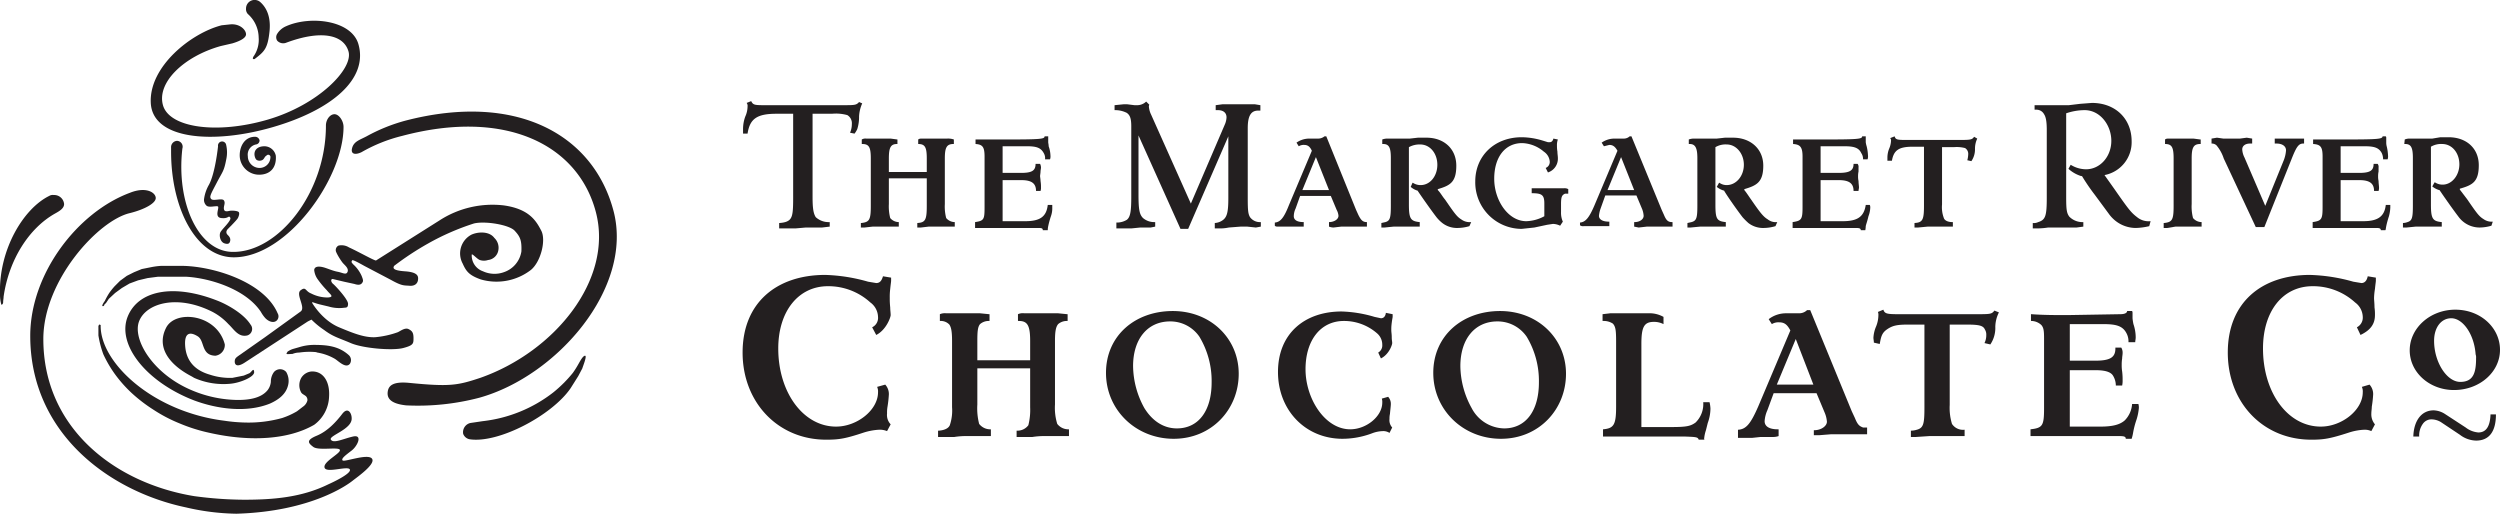
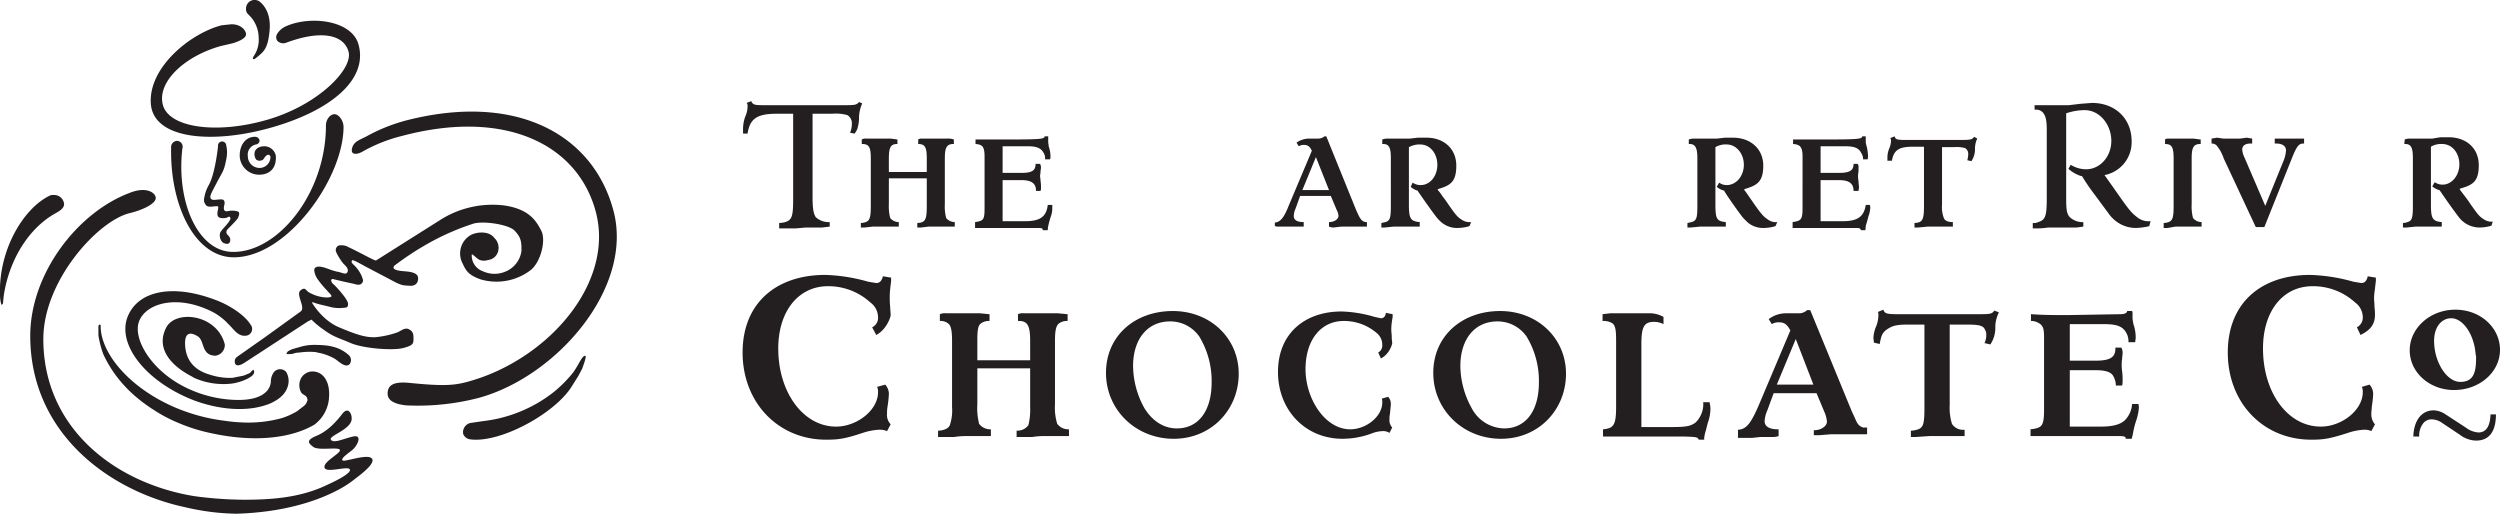
<svg xmlns="http://www.w3.org/2000/svg" id="Layer_1" data-name="Layer 1" viewBox="0 0 553.8 113.8">
  <defs>
    <style>.cls-1{fill:#231f20;}</style>
  </defs>
  <title>MRCC_Logo_Horizontal_Black</title>
  <path class="cls-1" d="M59.4,16.5c-.2.2-.5.1-.5-.1a1.6,1.6,0,0,1,.3-.6,6.4,6.4,0,0,0,1-4,7.1,7.1,0,0,0-2.4-5.2,1.6,1.6,0,0,1-.4-1.2A1.9,1.9,0,0,1,60.6,4c1,.9,2.4,2.8,2,6.5S61.5,14.9,59.4,16.5Z" transform="translate(-2.9 -3.5)" />
  <path class="cls-1" d="M66.3,9.3a4.3,4.3,0,0,0-2,1.7,1.4,1.4,0,0,0,0,1.5,1.8,1.8,0,0,0,1.9.5c7.7-2.9,12.8-1.9,13.9,1.9S73.5,26.7,62.2,30,40.4,31.8,39,26.8,43.6,16,51.8,13.7l2.6-.6c1-.3,3-1,3-2S56,8.7,53.9,8.9L52,9.1c-6.7,1.7-16.1,9.1-15.7,17.2S50,35.5,63.2,31.7,84.5,21,82.3,13.3C80.8,8,71.7,6.9,66.3,9.3Z" transform="translate(-2.9 -3.5)" />
  <path class="cls-1" d="M79,31.6C79,43,66.5,60.5,54.7,60.5c-8.4,0-13.9-10.9-13.9-23.4v-.9a1.4,1.4,0,0,1,1.3-1.5,1.3,1.3,0,0,1,1.2,1.7c-1.4,12.1,3.6,22.9,11.2,22.9,10,.1,20.6-13,20.6-28,0-1.3.9-2.5,1.9-2.5S79,30.3,79,31.6Z" transform="translate(-2.9 -3.5)" />
  <path class="cls-1" d="M49.2,44.4a8.7,8.7,0,0,0-1.1,3.2,1.7,1.7,0,0,0,.6,1.5c.6.4,1.8,0,2.4.1s-.9,2.4.8,2.6,1.6-.7,2-.1S52,54.3,51.7,55s0,2.1.9,2.4,1.2,0,1.3-.6-.3-1-.6-1.3-.4-.8.1-1.3,2-2,2.2-2.4.4-1,.2-1.3-1.5-.4-2-.3-1.2.3-1.3-.4.4-1.3,0-1.9-2.3.2-2.8-.3-.1-1.1,1.2-3.6,1.6-2.5,2.1-5.1a7.3,7.3,0,0,0,0-3.3.9.9,0,0,0-1.8.3S50.6,41.8,49.2,44.4Z" transform="translate(-2.9 -3.5)" />
  <path class="cls-1" d="M59.3,38c.1.5.3.9.6,1a1.3,1.3,0,0,0,1.2-.1c.4-.3.4-.7.8-.9a.5.5,0,0,1,.9.4,2.4,2.4,0,0,1-2.5,2.3,2.6,2.6,0,0,1-2.5-2.6,2.3,2.3,0,0,1,1.8-2.6.9.9,0,0,0,.8-.9,1,1,0,0,0-1-.8c-2.3,0-3.4,2.1-3.4,4.1a4.3,4.3,0,0,0,4.3,4.3c2.3,0,3.9-1.4,3.7-4.2h0a2.6,2.6,0,0,0-2.5-2.1C59.9,35.9,59.1,36.8,59.3,38Z" transform="translate(-2.9 -3.5)" />
  <path class="cls-1" d="M55.3,117.3a52,52,0,0,1-11.2-1.4C27,112.3,9.6,99.4,9.6,77.9c0-13.8,10.5-27.4,22.1-31.7,3.5-1.4,5.6-.1,5.7,1.1s-2.5,2.6-5.7,3.4c-7,1.6-19.2,14.9-19.2,27.9,0,19.7,15.8,31.9,33.4,34.8a85,85,0,0,0,11,.8c6.5,0,12.8-.5,18.7-3.4.9-.4,5.2-2.4,4.8-3.3s-5.2.9-5.6-.4,3.5-3.1,3.4-3.9-4.7.2-5.9-.7-1.6-1.5.8-2.5,4.3-3.1,5.6-4.8,2.1-.1,2.1.9c.2,2.5-5.2,3.9-4.6,4.8s2.7-.2,4.9-.7,1,2.1-.3,3.1-2.4,1.8-2,2.2,5.6-1.6,6.5-.4S82,109.2,81,110,71.9,116.8,55.3,117.3Z" transform="translate(-2.9 -3.5)" />
  <path class="cls-1" d="M3.7,69.2c0,.4-.1.8-.1,1.2s-.2.6-.4.6a8,8,0,0,1-.3-2.3c-.3-9.9,5.2-19,10.9-21.8a1.5,1.5,0,0,1,1-.2,2.2,2.2,0,0,1,2.3,2c0,.9-.9,1.5-2,2.1C9.4,54,4.9,60.9,3.7,69.2Z" transform="translate(-2.9 -3.5)" />
-   <path class="cls-1" d="M44.1,64.8H37.9l-2.3.3-2.1.5-1.9.7-1.7,1-1.5,1.1L27,69.7l-.6.9L26,71a.3.3,0,0,1-.4.3c-.2-.1.4-1,.5-1.1a16.2,16.2,0,0,1,1-1.8,15.8,15.8,0,0,1,1.2-1.5l1.2-1.2L31,64.6l1.6-.8,1.7-.7,2-.4a16.6,16.6,0,0,1,2.2-.3h5.1c7,.2,17.9,3.7,20.8,10.5a1.3,1.3,0,0,1-.1,1.5c-.6.7-1.7.5-2.6-.4a7.1,7.1,0,0,1-1-1.4C57.4,67.6,49.5,65.1,44.1,64.8Z" transform="translate(-2.9 -3.5)" />
  <path class="cls-1" d="M92.9,93.3c-3.8-.4-4.3-1.8-4.1-3.1S90,88,93.4,88.3c9.1.9,10.8.6,15.9-1.1,16.5-5.8,29.5-21.8,25.6-36.7S115,27.5,92,33.6a34.6,34.6,0,0,0-9,3.6c-1.2.6-2.5.6-2.1-.9s1.7-1.8,3.2-2.6a38.6,38.6,0,0,1,8.7-3.5c24.4-6.3,41.5,3,46,20s-12.5,36.6-29.7,41.4a53.6,53.6,0,0,1-16.2,1.7" transform="translate(-2.9 -3.5)" />
  <path class="cls-1" d="M131,86.8l-1.7,2.7c-4.1,6-16,12.3-22.4,11.3a1.9,1.9,0,0,1-1.4-1.2,2.1,2.1,0,0,1,1.6-2.4l2.7-.4a31.1,31.1,0,0,0,15.7-6.4,29.1,29.1,0,0,0,4.3-4.3,19.9,19.9,0,0,0,1.2-1.9c.3-.5,1-1.9,1.5-1.9s-.5,2.4-.6,2.8Z" transform="translate(-2.9 -3.5)" />
  <path class="cls-1" d="M44.9,91.8l1,.4c5.1,1.9,11.6,2.8,16.8.7,1.8-.8,3.5-2,4-4a3.9,3.9,0,0,0-.4-3,1.8,1.8,0,0,0-2.7,0,3.6,3.6,0,0,0-.7,2.2,3.6,3.6,0,0,1-.7,1.8c-1.5,1.9-4.4,2.2-6.6,2.2A26.8,26.8,0,0,1,45.5,90c-8.7-3.6-13.3-11.3-11.8-15.3s8.4-6.1,16.3-2.1a13.1,13.1,0,0,1,3.5,2.7c1.2,1.1,2.2,3,4.2,2.5a1.5,1.5,0,0,0,.7-2.4h0c-1.5-2.4-5.1-4.4-7.1-5.2-9.7-3.9-17.7-2.5-20.1,3.4S34.7,87.5,44.9,91.8Z" transform="translate(-2.9 -3.5)" />
  <path class="cls-1" d="M45.4,86.9l.5.3A16,16,0,0,0,54,88.5c2.1-.2,5.3-1.5,5.2-2.6s-.6.1-1.1.3l-1.2.5-2.5.5a14.1,14.1,0,0,1-5-.7c-4.2-1.2-5.4-4-5.5-6.7S45.1,77,46.7,78s.7,4.2,3.9,4.3a2.4,2.4,0,0,0,2.1-2.5c-1.7-6.7-10.9-7.8-13-3.7S40,84.1,45.4,86.9Z" transform="translate(-2.9 -3.5)" />
  <path class="cls-1" d="M52.6,96.7a35.7,35.7,0,0,0,4.6.4,27.9,27.9,0,0,0,8.2-1,16.6,16.6,0,0,0,3.3-1.5l1.3-1a2.4,2.4,0,0,0,1-1.4,1.2,1.2,0,0,0-.3-.9c-.3-.3-.9-.5-1.1-.9a3.3,3.3,0,0,1,.1-3.3,3,3,0,0,1,2.1-1.3c2.5-.2,4.2,2,4,5.5a8.1,8.1,0,0,1-3.3,6.3c-5.7,3.3-14.2,3.8-23.1,1.8a37.3,37.3,0,0,1-6.7-2.1,33.2,33.2,0,0,1-5.9-3.1A34.1,34.1,0,0,1,32,90.5a29.3,29.3,0,0,1-3.7-4.2A26.7,26.7,0,0,1,25.8,82a21.7,21.7,0,0,1-1.1-4.2V75.7c.1-.1.1-.3.2-.3s.3.1.3.1C25,83.7,36.6,94.7,52.6,96.7Z" transform="translate(-2.9 -3.5)" />
  <path class="cls-1" d="M73.2,81.6A11.4,11.4,0,0,1,77.1,83c.8.5,2.4,2.2,3.3,1.1a1.5,1.5,0,0,0-.2-1.9c-2.3-2.1-5-2.3-7.9-2.3a11.2,11.2,0,0,0-3.1.5l-1.4.4a4.5,4.5,0,0,0-1.2.6c-.1.2-.3.4-.2.5s1,0,1.3,0a4,4,0,0,1,1.5-.3,15.4,15.4,0,0,1,3.7-.1Z" transform="translate(-2.9 -3.5)" />
  <path class="cls-1" d="M55.9,82.2l5.7-4,7.9-5.7c1.2-.9-1.2-3.8,0-4.7s1,.2,2.3.7a8,8,0,0,0,3.7.9c1.6-.1.5-.7-.2-1.6a21.2,21.2,0,0,1-2-2.4,4.2,4.2,0,0,1-.8-2.1c.1-.9,1.2-.8,2-.6s2.1.8,3.2,1,1.9.8,2.2,0-.7-1.5-1.1-2-1.1-1.6-1.4-2.3a1.1,1.1,0,0,1,.5-1.5,3.1,3.1,0,0,1,2.3.4c2.2,1,5.7,3,6,2.9l14.1-8.9A21.6,21.6,0,0,1,114.5,49c5.7.8,7.2,3.5,8.3,5.6s-.1,6.9-2.3,8.7a12.5,12.5,0,0,1-11.1,2.1c-2.5-.9-3.2-1.7-4-3.5a4.7,4.7,0,0,1,1.9-6.4c1.5-.7,4-.8,5.1.7a3,3,0,0,1,.9,2.7,2.6,2.6,0,0,1-2.3,2.2,2.8,2.8,0,0,1-1.8,0c-.6-.2-1.7-1.5-1.8-1.2a3.7,3.7,0,0,0,2.5,3.7,6.1,6.1,0,0,0,4.6.2,5.8,5.8,0,0,0,3.9-4.6c.1-2.5-.3-3.3-1.5-4.6s-6.5-2.2-9-1.6a54.4,54.4,0,0,0-10.1,4.4,64.5,64.5,0,0,0-7.6,5c-.2.4-.5,1,2.4,1.2s3,1.1,2.9,1.9-.7,1.4-1.9,1.3-1.6.1-4.1-1.3l-5.9-3.1c-3.2-1.8-2.6-1.2-2.8-1s.6.9.6.9A7.6,7.6,0,0,1,83,64.6c.4,1,.4,1.2.1,1.6s-.8.5-1.7.2l-2.3-.5-2.5-.6c-.5,0-.4.7.1,1.1S80,69.8,80,70.8s-.5.8-1.1.9a8.3,8.3,0,0,1-3.2-.3l-2.1-.5c-1.5-.4-1.9-.8-1.3.1s2.6,3.7,5.7,5,5.6,2.3,8,2.2a19.9,19.9,0,0,0,5-1.1c.5-.2,1.6-1.1,2.4-.7s1.1.8,1.1,2,0,1.6-2.3,2.2-8.8.1-11.6-1.1-3.9-1.4-5.9-2.9a18.1,18.1,0,0,1-2.8-2.3l-.8.4-13.8,9c-1.9,1.3-2.4.6-2.4-.1S55.2,82.7,55.9,82.2Z" transform="translate(-2.9 -3.5)" />
  <path class="cls-1" d="M197.5,98.7a13.9,13.9,0,0,0-3.2.6c-4.2,1.4-5.6,1.6-8.4,1.6-10.6,0-18.5-8.2-18.5-19.3s7.6-17.2,18.3-17.2a38.2,38.2,0,0,1,9.5,1.5l1.8.3c.8,0,1.2-.5,1.5-1.5l1.8.3h0v.7c0,.2-.1.8-.2,1.8a14.1,14.1,0,0,0-.1,2,17.9,17.9,0,0,0,.1,2.1c0,.6.1,1.2.1,1.7s-1,3.3-3.2,4.4l-.9-1.7a2.3,2.3,0,0,0,1.3-2.3,4.1,4.1,0,0,0-1.7-3.2,13.8,13.8,0,0,0-9.4-3.6c-6.5,0-11,5.5-11,13.8,0,9.8,5.6,17.3,12.8,17.3,4.7,0,9.3-3.7,9.3-7.6a2.5,2.5,0,0,0-.2-1.2l1.8-.5a3.1,3.1,0,0,1,.8,2.2,25.7,25.7,0,0,1-.3,2.7,7.6,7.6,0,0,0-.1,1.5,3,3,0,0,0,.8,2.4l-.8,1.5A4.2,4.2,0,0,0,197.5,98.7Z" transform="translate(-2.9 -3.5)" />
  <path class="cls-1" d="M219.4,85.1v8a13.8,13.8,0,0,0,.4,4.3,3.1,3.1,0,0,0,2.6,1.2v1.5h-5.3a16.3,16.3,0,0,0-2.8.2h-3.6V98.9h.2c1.2-.1,2.1-.5,2.4-1.2a10.1,10.1,0,0,0,.5-4V79c0-2.1-.2-3-.6-3.6a2.6,2.6,0,0,0-2-.8h-.1V73.1a2.8,2.8,0,0,1,1.4-.2H220l2,.2h.1v1.5h-.2a2.9,2.9,0,0,0-1.9.7c-.5.6-.6,1.6-.6,3.7v4.3h11.7V79c0-3.4-.6-4.4-2.5-4.4h-.2V73.1a2.6,2.6,0,0,1,1.4-.2h7.5l2,.2h.1v1.5h-.2a2.9,2.9,0,0,0-1.9.7c-.5.6-.7,1.6-.7,3.7V93.1a12.1,12.1,0,0,0,.5,4.3,3.1,3.1,0,0,0,2.6,1.2v1.5h-5.3a16.3,16.3,0,0,0-2.8.2h-3.5V98.9h.1a3,3,0,0,0,2.5-1.2,13.8,13.8,0,0,0,.4-4V85.1Z" transform="translate(-2.9 -3.5)" />
  <path class="cls-1" d="M262.7,72.4c8.3,0,14.6,6,14.6,13.9s-6,14.4-14.4,14.4-15-6.4-15-14.6S254.3,72.4,262.7,72.4Zm-6.3,21.5c1.8,2.9,4.3,4.5,7.2,4.5,4.8,0,7.7-3.9,7.7-10.2a19,19,0,0,0-2.7-10.1,7.8,7.8,0,0,0-6.5-3.4c-5,0-8.2,3.9-8.2,9.9A19.6,19.6,0,0,0,256.4,93.9Z" transform="translate(-2.9 -3.5)" />
  <path class="cls-1" d="M309.2,99a7.2,7.2,0,0,0-2.4.5,18.7,18.7,0,0,1-6.5,1.2c-8.2,0-14.3-6.3-14.3-14.8s5.9-13.4,14.1-13.4a28.2,28.2,0,0,1,7.3,1.2l1.4.3c.6,0,1-.4,1.1-1.2l1.5.3h0v.6c0,.1-.1.5-.2,1.3s-.1,1.1-.1,1.6.1.9.1,1.6.1.9.1,1.3-.7,2.5-2.5,3.4l-.6-1.3a1.8,1.8,0,0,0,.9-1.7,3.3,3.3,0,0,0-1.2-2.6,11.1,11.1,0,0,0-7.3-2.7c-5.1,0-8.5,4.2-8.5,10.7s4.3,13.3,9.9,13.3c3.6,0,7.1-2.9,7.1-5.9a2.5,2.5,0,0,0-.1-.9l1.4-.4a2.3,2.3,0,0,1,.6,1.6c0,.4-.1,1.1-.2,2.2a4.5,4.5,0,0,0-.1,1.1,2.4,2.4,0,0,0,.6,1.9l-.6,1.2A2.5,2.5,0,0,0,309.2,99Z" transform="translate(-2.9 -3.5)" />
  <path class="cls-1" d="M335.2,72.4c8.3,0,14.6,6,14.6,13.9s-6,14.4-14.4,14.4-15-6.4-15-14.6S326.8,72.4,335.2,72.4Zm-6.3,21.5a8.3,8.3,0,0,0,7.2,4.5c4.8,0,7.7-3.9,7.7-10.2a19,19,0,0,0-2.7-10.1,7.8,7.8,0,0,0-6.5-3.4c-5,0-8.2,3.9-8.2,9.9A19.6,19.6,0,0,0,328.9,93.9Z" transform="translate(-2.9 -3.5)" />
  <path class="cls-1" d="M358,98.6c2.4-.2,2.9-1,2.9-5V79.2c0-2.5-.1-3.3-.7-4a3.6,3.6,0,0,0-1.9-.6h-.4V73.1l1.7-.2H368a6.3,6.3,0,0,1,3.4.8v1.6a4.6,4.6,0,0,0-2.1-.5c-2.2,0-2.8,1.1-2.8,4.9V98.1h6.6c3.4,0,4.3-.2,5.4-1a5.7,5.7,0,0,0,1.7-4.5h1.4a7.8,7.8,0,0,1,.2,1.4,9.5,9.5,0,0,1-.6,3.2l-.4,1.6a8.1,8.1,0,0,0-.4,1.9c0,.1,0,.1.1.2h-1.3c-.2-.6-.6-.6-3.1-.7H358Z" transform="translate(-2.9 -3.5)" />
  <path class="cls-1" d="M387.9,98.7c1.8-.1,2.8-1.3,4.5-5.2l7.1-16.8c-.7-1.3-1.3-1.8-2.5-1.8a2.7,2.7,0,0,0-1.6.4l-.7-1.1a6.3,6.3,0,0,1,3.9-1.3h2.8a2.5,2.5,0,0,0,1.8-.7h.7l9.2,22.4.7,1.5c.6,1.5,1,1.8,1.8,2.1h.9v1.5h-8l-2.5.2h-1.3V98.8h.1c1.5,0,2.8-.9,2.8-1.9a6.4,6.4,0,0,0-.5-2l-1.8-4.3h-9.5l-1.4,3.8a6.9,6.9,0,0,0-.6,2.4c0,1.2,1.1,1.8,2.9,1.8h.2v1.5a3.7,3.7,0,0,1-1.2.2h-2.8l-1.9.2h-3.1Zm16.7-10-3.9-10.1-4.2,10.1Z" transform="translate(-2.9 -3.5)" />
  <path class="cls-1" d="M438.1,100.1h-7.8l-3,.2h-1.1V98.9a4.4,4.4,0,0,0,1.3-.2c1.5-.4,1.7-1.3,1.7-5V75.4h-3.5c-2.5,0-3.5.2-4.7,1s-1.4,1.6-1.7,3.3h0l-1.3-.3h0c0-.4-.1-.8-.1-1.1a7.4,7.4,0,0,1,.6-2.5,6.8,6.8,0,0,0,.5-2.4,1.9,1.9,0,0,0-.1-.8l1.2-.5c.3.9.8,1,3.4,1h17c3.3,0,3.6,0,4.2-.8l1,.4a7.4,7.4,0,0,0-.8,3.2,6.5,6.5,0,0,1-1.1,3.9l-1.3-.3a3.9,3.9,0,0,0,.4-1.8,2.1,2.1,0,0,0-.3-1.2c-.4-.9-1.3-1.1-4.2-1.1h-3.6V93.2a12.2,12.2,0,0,0,.5,4.2,2.9,2.9,0,0,0,2.7,1.3h.1Z" transform="translate(-2.9 -3.5)" />
  <path class="cls-1" d="M452.7,98.6c2.7-.3,3-.8,3-4.7V78.5c0-1.8-.1-2.4-.6-3a3.3,3.3,0,0,0-2.3-.9V73.1h.1c2.7.2,5.4.2,8,.2l11.7-.2c1,0,1.5-.3,1.5-.7h1.1a.8.8,0,0,1,.1.4h0V74a10.5,10.5,0,0,0,.2,1.3,9.2,9.2,0,0,1,.5,2.9c0,.5-.1.7-.1,1.1h-1.5a3.8,3.8,0,0,0-.4-1.9c-.8-1.6-2.1-2.1-5.1-2.1h-7.5v8.1h5.6c3.3,0,4.5-.7,4.5-2.7v-.2h1.3a2.1,2.1,0,0,1,.3,1.2c0,.4-.1.8-.1,1.2a8.2,8.2,0,0,0-.1,1.4,8.6,8.6,0,0,0,.1,1.5,14.2,14.2,0,0,1,.1,1.9,4.9,4.9,0,0,1-.1,1.2h-1.4a4.2,4.2,0,0,0-.7-2.3c-.6-.8-1.9-1.1-3.9-1.1h-5.6V98h6.8c2.6,0,4.3-.4,5.4-1.4a5.7,5.7,0,0,0,1.6-3.6h1.4a2.8,2.8,0,0,1,.1.9,11.9,11.9,0,0,1-.5,2.5,19.2,19.2,0,0,0-.8,3.1,9.1,9.1,0,0,1-.3,1.2h-1.3c0-.5-.4-.6-1.5-.6H452.7Z" transform="translate(-2.9 -3.5)" />
  <path class="cls-1" d="M526.5,98.7a13,13,0,0,0-3.2.6c-4.3,1.4-5.7,1.6-8.4,1.6-10.7,0-18.5-8.2-18.5-19.3s7.5-17.2,18.2-17.2a38.9,38.9,0,0,1,9.6,1.5l1.8.3c.7,0,1.2-.5,1.4-1.5l1.8.3h0v.7c0,.2-.1.8-.2,1.8a15,15,0,0,0-.2,2c0,.5.1,1.2.1,2.1a10.3,10.3,0,0,1,.1,1.7c0,1.9-.9,3.3-3.2,4.4l-.8-1.7a2.4,2.4,0,0,0,1.3-2.3,4.1,4.1,0,0,0-1.7-3.2,13.8,13.8,0,0,0-9.4-3.6c-6.6,0-11,5.5-11,13.8,0,9.8,5.5,17.3,12.8,17.3,4.7,0,9.3-3.7,9.3-7.6a2.5,2.5,0,0,0-.2-1.2l1.7-.5a3.1,3.1,0,0,1,.8,2.2,25.7,25.7,0,0,1-.3,2.7c0,.5-.1,1-.1,1.5a3.4,3.4,0,0,0,.8,2.4l-.8,1.5A3.5,3.5,0,0,0,526.5,98.7Z" transform="translate(-2.9 -3.5)" />
  <path class="cls-1" d="M546.5,89.9c-5.4,0-9.8-3.9-9.8-8.8s4.5-9,10.1-9,9.9,4,9.9,8.9S552.2,89.9,546.5,89.9ZM545.9,74c-2.2,0-3.8,2-3.8,5,0,4.7,2.8,9.1,5.8,9.1s3.5-2.2,3.5-5.3a1.9,1.9,0,0,0-.1-.8C551,77.6,548.5,74,545.9,74Z" transform="translate(-2.9 -3.5)" />
  <path class="cls-1" d="M555.8,95.3c0,3.8-1.5,5.8-4.4,5.8a6.1,6.1,0,0,1-3.6-1.3L543.6,97a4.1,4.1,0,0,0-2-.6,2.3,2.3,0,0,0-2,1,4.4,4.4,0,0,0-.8,2.8h-1.3c.1-3.5,1.8-5.8,4.5-5.8a4.9,4.9,0,0,1,2.5.8l4.6,3a5.3,5.3,0,0,0,2.8,1.1c1.7,0,2.6-1.3,2.7-4Z" transform="translate(-2.9 -3.5)" />
  <path class="cls-1" d="M186.7,53.7l-1.7.2h-3.6l-2.3.2h-3.6V52.9h.1c1.3-.1,2.1-.4,2.5-1.1s.5-1.8.5-4.5V28.7h-3.7c-4.3,0-5.9,1.1-6.4,4.4h-1V32a8.2,8.2,0,0,1,.5-2.7,5.5,5.5,0,0,0,.5-2.2,1.1,1.1,0,0,0-.2-.8l1-.4c.4.8.7.9,2.7.9h17.6c2.6,0,3,0,3.6-.7l.7.3a8.1,8.1,0,0,0-.7,2.9,8.8,8.8,0,0,1-.4,2.8,5.3,5.3,0,0,1-.6,1l-1-.2a4.6,4.6,0,0,0,.4-1.9,2.1,2.1,0,0,0-1-2,9.4,9.4,0,0,0-3.4-.3h-4.3V47.1c0,2.6.2,3.7.7,4.5a4.2,4.2,0,0,0,3,1.1h.1Z" transform="translate(-2.9 -3.5)" />
  <path class="cls-1" d="M199.8,43v5.7a10.4,10.4,0,0,0,.3,3.1,2.5,2.5,0,0,0,1.9.9v1h-5.8l-1.8.2h-.8v-1h.1c1.8-.2,2.1-.7,2.1-3.8V38.6c0-2.5-.4-3.2-1.9-3.2h-.1v-1a1.6,1.6,0,0,1,1-.2h5.4l1.5.2h0v1h-.1c-1.4,0-1.8.8-1.8,3.2v3h8.4v-3c0-2.5-.4-3.2-1.9-3.2h0v-1c.3-.2.4-.2,1-.2h5.4a3.9,3.9,0,0,1,1.5.2v1h-.1c-1.5,0-1.9.8-1.9,3.2V48.7a10,10,0,0,0,.3,3.1,2.5,2.5,0,0,0,1.9.9v1h-5.8l-1.7.2h-.8v-1h0c1.8-.1,2.1-.7,2.1-3.8V43Z" transform="translate(-2.9 -3.5)" />
  <path class="cls-1" d="M218.9,52.7c2-.3,2.1-.6,2.1-3.4V38.2c0-2.1-.4-2.7-2-2.8v-1h6.4c8.1,0,8.9-.1,8.9-.7h.8v.3h0V35c0,.2.1.5.1.9a6.8,6.8,0,0,1,.4,2.1,1.9,1.9,0,0,1-.1.8h-1.1a2.2,2.2,0,0,0-.3-1.4c-.6-1.1-1.5-1.5-3.6-1.5H225v5.9h4.1c2.4,0,3.2-.5,3.2-2h1a1.9,1.9,0,0,1,.2.8c0,.3-.1.6-.1.9s-.1.8-.1,1,.1.7.1,1.1a7.6,7.6,0,0,1,.1,1.4,2.2,2.2,0,0,1-.1.8h-1c0-1.7-1-2.4-3.3-2.4H225v9.1h5c3.3,0,4.7-1,5-3.6h1v.6a5.2,5.2,0,0,1-.3,1.9,20.3,20.3,0,0,0-.6,2.2,4.4,4.4,0,0,0-.1.9h-1.1c0-.4-.2-.5-1-.5h-14Z" transform="translate(-2.9 -3.5)" />
-   <path class="cls-1" d="M250.2,52.8h.3a4.3,4.3,0,0,0,2-.6c.8-.6,1-1.9,1-5.2V31.5c0-1.8-.3-2.5-1-3a5.7,5.7,0,0,0-2.4-.6h-.3V26.8l2-.2h.8l1.6.2h.4a2.9,2.9,0,0,0,2.2-.8l.7.7a.8.8,0,0,0-.1.4,4.9,4.9,0,0,0,.5,1.8l8.8,19.7,7.6-17.7a4.4,4.4,0,0,0,.3-1.4c0-1-.7-1.6-1.9-1.6h-.5V26.8l1.5-.2h7.2l1.2.2V28h-.5c-1.6,0-2.3,1.2-2.3,3.9V47.4c0,2.8.1,3.5.5,4.2a2.7,2.7,0,0,0,2.3,1.1h.1v1l-1.1.2-1.9-.2h-1.5l-2.6.2a9.4,9.4,0,0,1-2.2.2H272V52.9a3.3,3.3,0,0,0,1.4-.4c1.3-.7,1.6-1.8,1.6-5.2V33.7l-8.9,20.5h-1.7l-9.3-20.7v13c0,3.4.2,4.5,1,5.3a3.8,3.8,0,0,0,2.5.9h.2v1l-1,.2h-2.3l-2,.2h-3.3Z" transform="translate(-2.9 -3.5)" />
  <path class="cls-1" d="M285.3,52.8c1.2-.1,2-1,3.1-3.8l5.1-12.1c-.4-.9-.9-1.3-1.7-1.3a2.1,2.1,0,0,0-1.2.3l-.5-.8a4.9,4.9,0,0,1,2.8-.9h2a2.2,2.2,0,0,0,1.4-.5h.4L303.3,50l.5,1.1c.6,1.2,1,1.6,1.9,1.6h0v1H300l-1.7.2a3,3,0,0,1-1-.2v-1h0c1.1,0,2.1-.6,2.1-1.4A3.3,3.3,0,0,0,299,50l-1.3-3.1h-6.8l-1,2.8a4.1,4.1,0,0,0-.4,1.7c0,.8.7,1.3,2.2,1.3h0v1h-5.6c-.4,0-.6,0-.8-.2Zm12-7.2-2.9-7.3-3,7.3Z" transform="translate(-2.9 -3.5)" />
  <path class="cls-1" d="M309.1,34.4a3.1,3.1,0,0,1,1.1-.2h5L317,34h1.9c3.9,0,6.6,2.5,6.6,6.2s-1.4,4.4-4.1,5.2v.2c.6.6,1,1.4,1.6,2.1,2,2.9,2.6,3.8,3.6,4.4a3.1,3.1,0,0,0,2.1.6h.1l-.4.9a9.5,9.5,0,0,1-2.6.4,5.3,5.3,0,0,1-3.4-1.1,8,8,0,0,1-1.3-1.3c-1.6-2.1-3.6-5-4.2-5.9h-.1a4.1,4.1,0,0,1-1.4-.8h0l.4-.9h.1a3,3,0,0,0,1.7.5c2.1,0,3.7-2,3.7-4.5s-1.6-4.5-3.8-4.5a4.9,4.9,0,0,0-2.5.6V48.8c0,3.2.4,3.7,2.4,3.9v1h-5.8l-2,.2h-.7v-1l.9-.2c1-.3,1.2-.9,1.2-3.6V38.5c0-2.3-.4-3.1-1.7-3.1h-.2Z" transform="translate(-2.9 -3.5)" />
-   <path class="cls-1" d="M346.9,53.1l-1.3.2-2.8.6-2.8.3a10.3,10.3,0,0,1-10.3-10.5c0-5.7,4.3-9.8,10.3-9.8a16.3,16.3,0,0,1,4.5.7l1.3.4h.4c.4,0,.7-.3.8-.8l1,.2a3.6,3.6,0,0,0-.2,1.4,7.2,7.2,0,0,0,.1,1.3c0,.5.1,1,.1,1.4a3.2,3.2,0,0,1-2.2,3.2l-.5-1a1.4,1.4,0,0,0,.9-1.4,2.9,2.9,0,0,0-1.3-2.2,7.8,7.8,0,0,0-4.8-1.9c-3.8,0-6.2,3.1-6.2,7.9s3.1,9.4,7.1,9.4a8.9,8.9,0,0,0,4-1.1V48.6c0-1.9-.5-2.3-2.8-2.3h0V45.2h7.2a1.6,1.6,0,0,1,.9.2v1h-.7c-.7.3-.9.7-.9,2.3v1.8a4.8,4.8,0,0,0,.4,2.1l-.6.9A3.8,3.8,0,0,0,346.9,53.1Z" transform="translate(-2.9 -3.5)" />
-   <path class="cls-1" d="M352.9,52.8c1.2-.1,2-1,3.2-3.8l5.1-12.1c-.5-.9-1-1.3-1.8-1.3l-1.2.3-.5-.8a4.9,4.9,0,0,1,2.8-.9h2.1a1.9,1.9,0,0,0,1.3-.5h.4L371,50l.5,1.1c.5,1.2.9,1.6,1.8,1.6h.1v1h-5.7l-1.8.2-1-.2v-1h.1c1.1,0,2-.6,2-1.4a5,5,0,0,0-.3-1.4l-1.3-3.1h-6.9l-1,2.8a6.8,6.8,0,0,0-.4,1.7c0,.8.8,1.3,2.2,1.3h.1v1h-5.7a1.1,1.1,0,0,1-.8-.2Zm12-7.2L362,38.3l-3,7.3Z" transform="translate(-2.9 -3.5)" />
  <path class="cls-1" d="M377,34.4a3.1,3.1,0,0,1,1.1-.2h5.1L385,34h1.8c3.9,0,6.7,2.5,6.7,6.2s-1.5,4.4-4.2,5.2v.2c.5.6,1,1.4,1.5,2.1,2,2.9,2.7,3.8,3.7,4.4a2.8,2.8,0,0,0,2,.6h.1l-.4.9a9.5,9.5,0,0,1-2.6.4,5.3,5.3,0,0,1-3.4-1.1,15.8,15.8,0,0,1-1.3-1.3c-1.6-2.1-3.6-5-4.1-5.9h-.1a4.4,4.4,0,0,1-1.5-.8h0l.5-.9h.1a2.7,2.7,0,0,0,1.6.5c2.1,0,3.8-2,3.8-4.5s-1.7-4.5-3.8-4.5a4.4,4.4,0,0,0-2.5.6V48.8c0,3.2.3,3.7,2.3,3.9v1h-5.7l-2.1.2h-.7v-1l.9-.2c1.1-.3,1.3-.9,1.3-3.6V38.5c0-2.3-.5-3.1-1.7-3.1H377Z" transform="translate(-2.9 -3.5)" />
  <path class="cls-1" d="M400,52.7c2-.3,2.2-.6,2.2-3.4V38.2c0-2.1-.5-2.7-2.1-2.8v-1h6.4c8.1,0,8.9-.1,8.9-.7h.8v.3h0V35a5.1,5.1,0,0,0,.2.9,10.4,10.4,0,0,1,.3,2.1,1.9,1.9,0,0,1-.1.8h-1a2.3,2.3,0,0,0-.4-1.4c-.5-1.1-1.5-1.5-3.6-1.5h-5.4v5.9h4c2.4,0,3.3-.5,3.3-2h.9a1.1,1.1,0,0,1,.2.8v.9a4.6,4.6,0,0,0-.1,1,4.5,4.5,0,0,0,.1,1.1c0,.5.1,1.1.1,1.4s-.1.5-.1.8h-1.1c0-1.7-1-2.4-3.3-2.4h-4v9.1h4.9c3.3,0,4.7-1,5.1-3.6h.9a1.3,1.3,0,0,1,.1.6,5.8,5.8,0,0,1-.4,1.9c-.3,1.3-.5,1.7-.6,2.2a5.5,5.5,0,0,1-.1.9h-1c0-.4-.3-.5-1.1-.5H400Z" transform="translate(-2.9 -3.5)" />
  <path class="cls-1" d="M435.5,53.7h-5.6l-2.1.2H427v-1c1.8-.1,2.1-.7,2.1-3.8V36h-2.5c-3.1,0-4.2.8-4.6,3.1h-1v-.8a5.4,5.4,0,0,1,.4-1.9,4.9,4.9,0,0,0,.4-1.7c0-.3,0-.4-.2-.6l1-.4c.2.7.5.8,2.4.8h12.2c2.3,0,2.6-.1,3-.7l.7.4a5.2,5.2,0,0,0-.5,2.3,4.6,4.6,0,0,1-.8,2.7l-.9-.2a5.9,5.9,0,0,0,.2-1.3,1.5,1.5,0,0,0-.7-1.4,7.3,7.3,0,0,0-2.5-.2h-2.6V48.8a6.8,6.8,0,0,0,.4,3c.2.6,1,.9,1.9.9h.1Z" transform="translate(-2.9 -3.5)" />
  <path class="cls-1" d="M453.6,26.8h7.6l2.5-.3,2.6-.2c5.2,0,8.8,3.5,8.8,8.5a7.4,7.4,0,0,1-6.1,7.5h.1l2.2,3.1c3.2,4.6,3.7,5.2,5,6.2a4,4,0,0,0,2.9.9h.1l-.3,1.1a14.5,14.5,0,0,1-3,.4,7.3,7.3,0,0,1-4.5-1.6,7.8,7.8,0,0,1-1.5-1.6l-3.1-4.2a43.9,43.9,0,0,1-2.8-4.1h-.2a7.6,7.6,0,0,1-2.8-1.6l.5-.9A6.5,6.5,0,0,0,465,41c3.1,0,5.6-2.8,5.6-6.3s-2.5-6.8-5.9-6.8a12.7,12.7,0,0,0-4.1.7V47.1c0,2.8.1,3.6.7,4.4a4.1,4.1,0,0,0,3.1,1.2v1l-1.5.2h-6.3a16.2,16.2,0,0,1-2.6.2h-.8V52.9a2.2,2.2,0,0,0,1.2-.2c1.6-.5,1.9-1.3,1.9-5.4v-15c0-1.9-.2-2.9-.6-3.5a1.9,1.9,0,0,0-1.7-1h-.4Z" transform="translate(-2.9 -3.5)" />
  <path class="cls-1" d="M482.2,52.9h.1c1.8-.2,2.1-.7,2.1-3.8V38.6c0-2.5-.4-3.2-1.9-3.2h0v-1c.3-.2.4-.2,1-.2h5.3l1.5.2h.1v1h-.1c-1.5,0-1.9.8-1.9,3.2V48.7a10,10,0,0,0,.3,3.1,2.5,2.5,0,0,0,1.9.9v1h-5.8L483,54h-.8Z" transform="translate(-2.9 -3.5)" />
  <path class="cls-1" d="M492.8,34.2,494,34l1.4.2h3.7l1.5-.2,1.2.2v1.1h-.5c-1,0-1.7.5-1.7,1.3a4.5,4.5,0,0,0,.5,1.8l4.6,10.7L508.8,39a7.4,7.4,0,0,0,.5-2.2c0-.9-.8-1.5-2.1-1.5h-.4V34.2h6.5v1.1h-.2c-1,0-1.5.7-2.6,3.5l-6,15h-1.9l-7.1-15.2a8.7,8.7,0,0,0-1.6-2.9,1.5,1.5,0,0,0-1-.4h-.1Z" transform="translate(-2.9 -3.5)" />
-   <path class="cls-1" d="M515.2,52.7c2-.3,2.2-.6,2.2-3.4V38.2c0-2.1-.4-2.7-2.1-2.8v-1h6.4c8.2,0,8.9-.1,9-.7h.7c.1.2.1.2.1.3h0V35a3.4,3.4,0,0,0,.1.9,10.4,10.4,0,0,1,.3,2.1,1.9,1.9,0,0,1-.1.8h-1a3.2,3.2,0,0,0-.3-1.4c-.6-1.1-1.5-1.5-3.7-1.5h-5.4v5.9h4.1c2.4,0,3.2-.5,3.2-2h.9a1.1,1.1,0,0,1,.2.8v.9a4.6,4.6,0,0,0-.1,1,4.5,4.5,0,0,0,.1,1.1c0,.5.1,1.1.1,1.4a2.2,2.2,0,0,1-.1.8h-1c0-1.7-1-2.4-3.3-2.4h-4.1v9.1h5c3.2,0,4.7-1,5-3.6h1v.6a8.9,8.9,0,0,1-.3,1.9,20.3,20.3,0,0,0-.6,2.2c-.1.5-.1.8-.2.9h-1c0-.4-.3-.5-1-.5H515.2Z" transform="translate(-2.9 -3.5)" />
  <path class="cls-1" d="M535.6,34.4a2.7,2.7,0,0,1,1.1-.2h5l1.8-.3h1.8c4,0,6.7,2.5,6.7,6.2s-1.4,4.4-4.2,5.2v.2l1.6,2.1c2,2.9,2.6,3.8,3.6,4.4a3.1,3.1,0,0,0,2.1.6h0l-.3.9a9.5,9.5,0,0,1-2.6.4,5.8,5.8,0,0,1-4.7-2.4c-1.6-2.1-3.6-5-4.2-5.9h-.1a4.4,4.4,0,0,1-1.5-.8h0l.5-.9h.1a3,3,0,0,0,1.7.5c2,0,3.7-2,3.7-4.5s-1.6-4.5-3.8-4.5a4.4,4.4,0,0,0-2.5.6V48.8c0,3.2.4,3.7,2.4,3.9v1h-5.8l-2,.2h-.8v-1a3,3,0,0,0,1-.2c1-.3,1.2-.9,1.2-3.6V38.5c0-2.3-.4-3.1-1.7-3.1h-.2Z" transform="translate(-2.9 -3.5)" />
</svg>